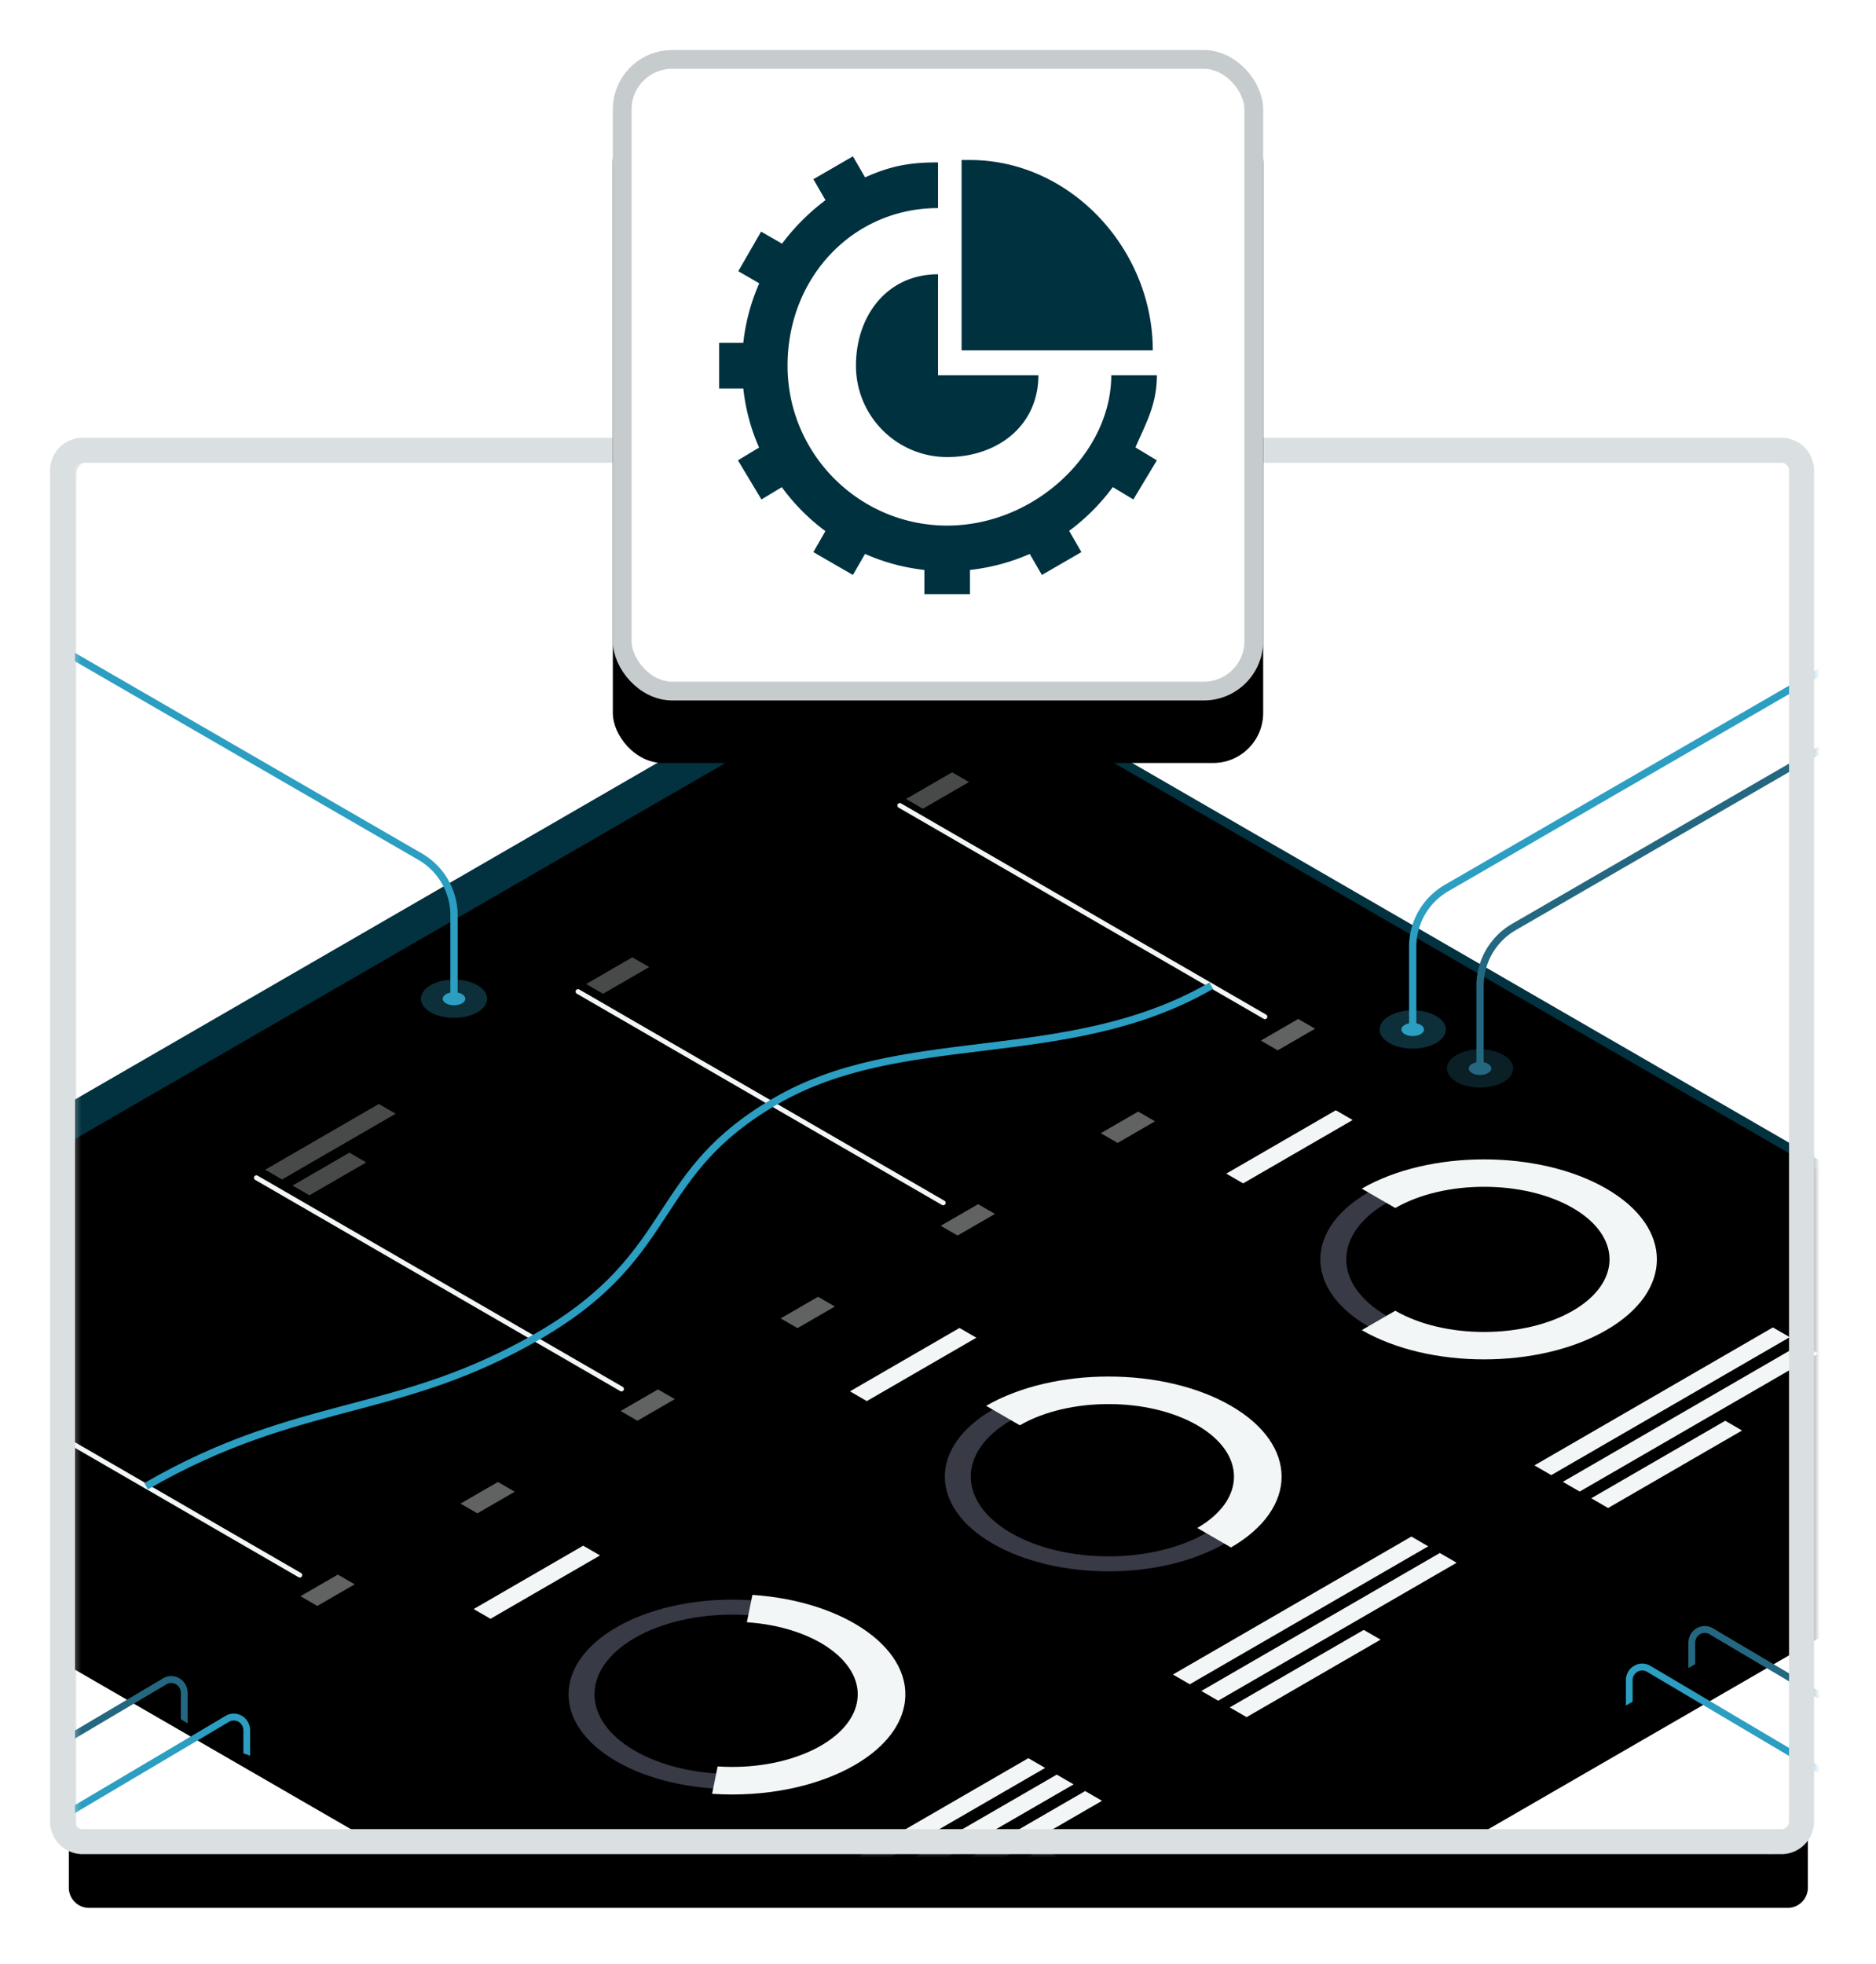
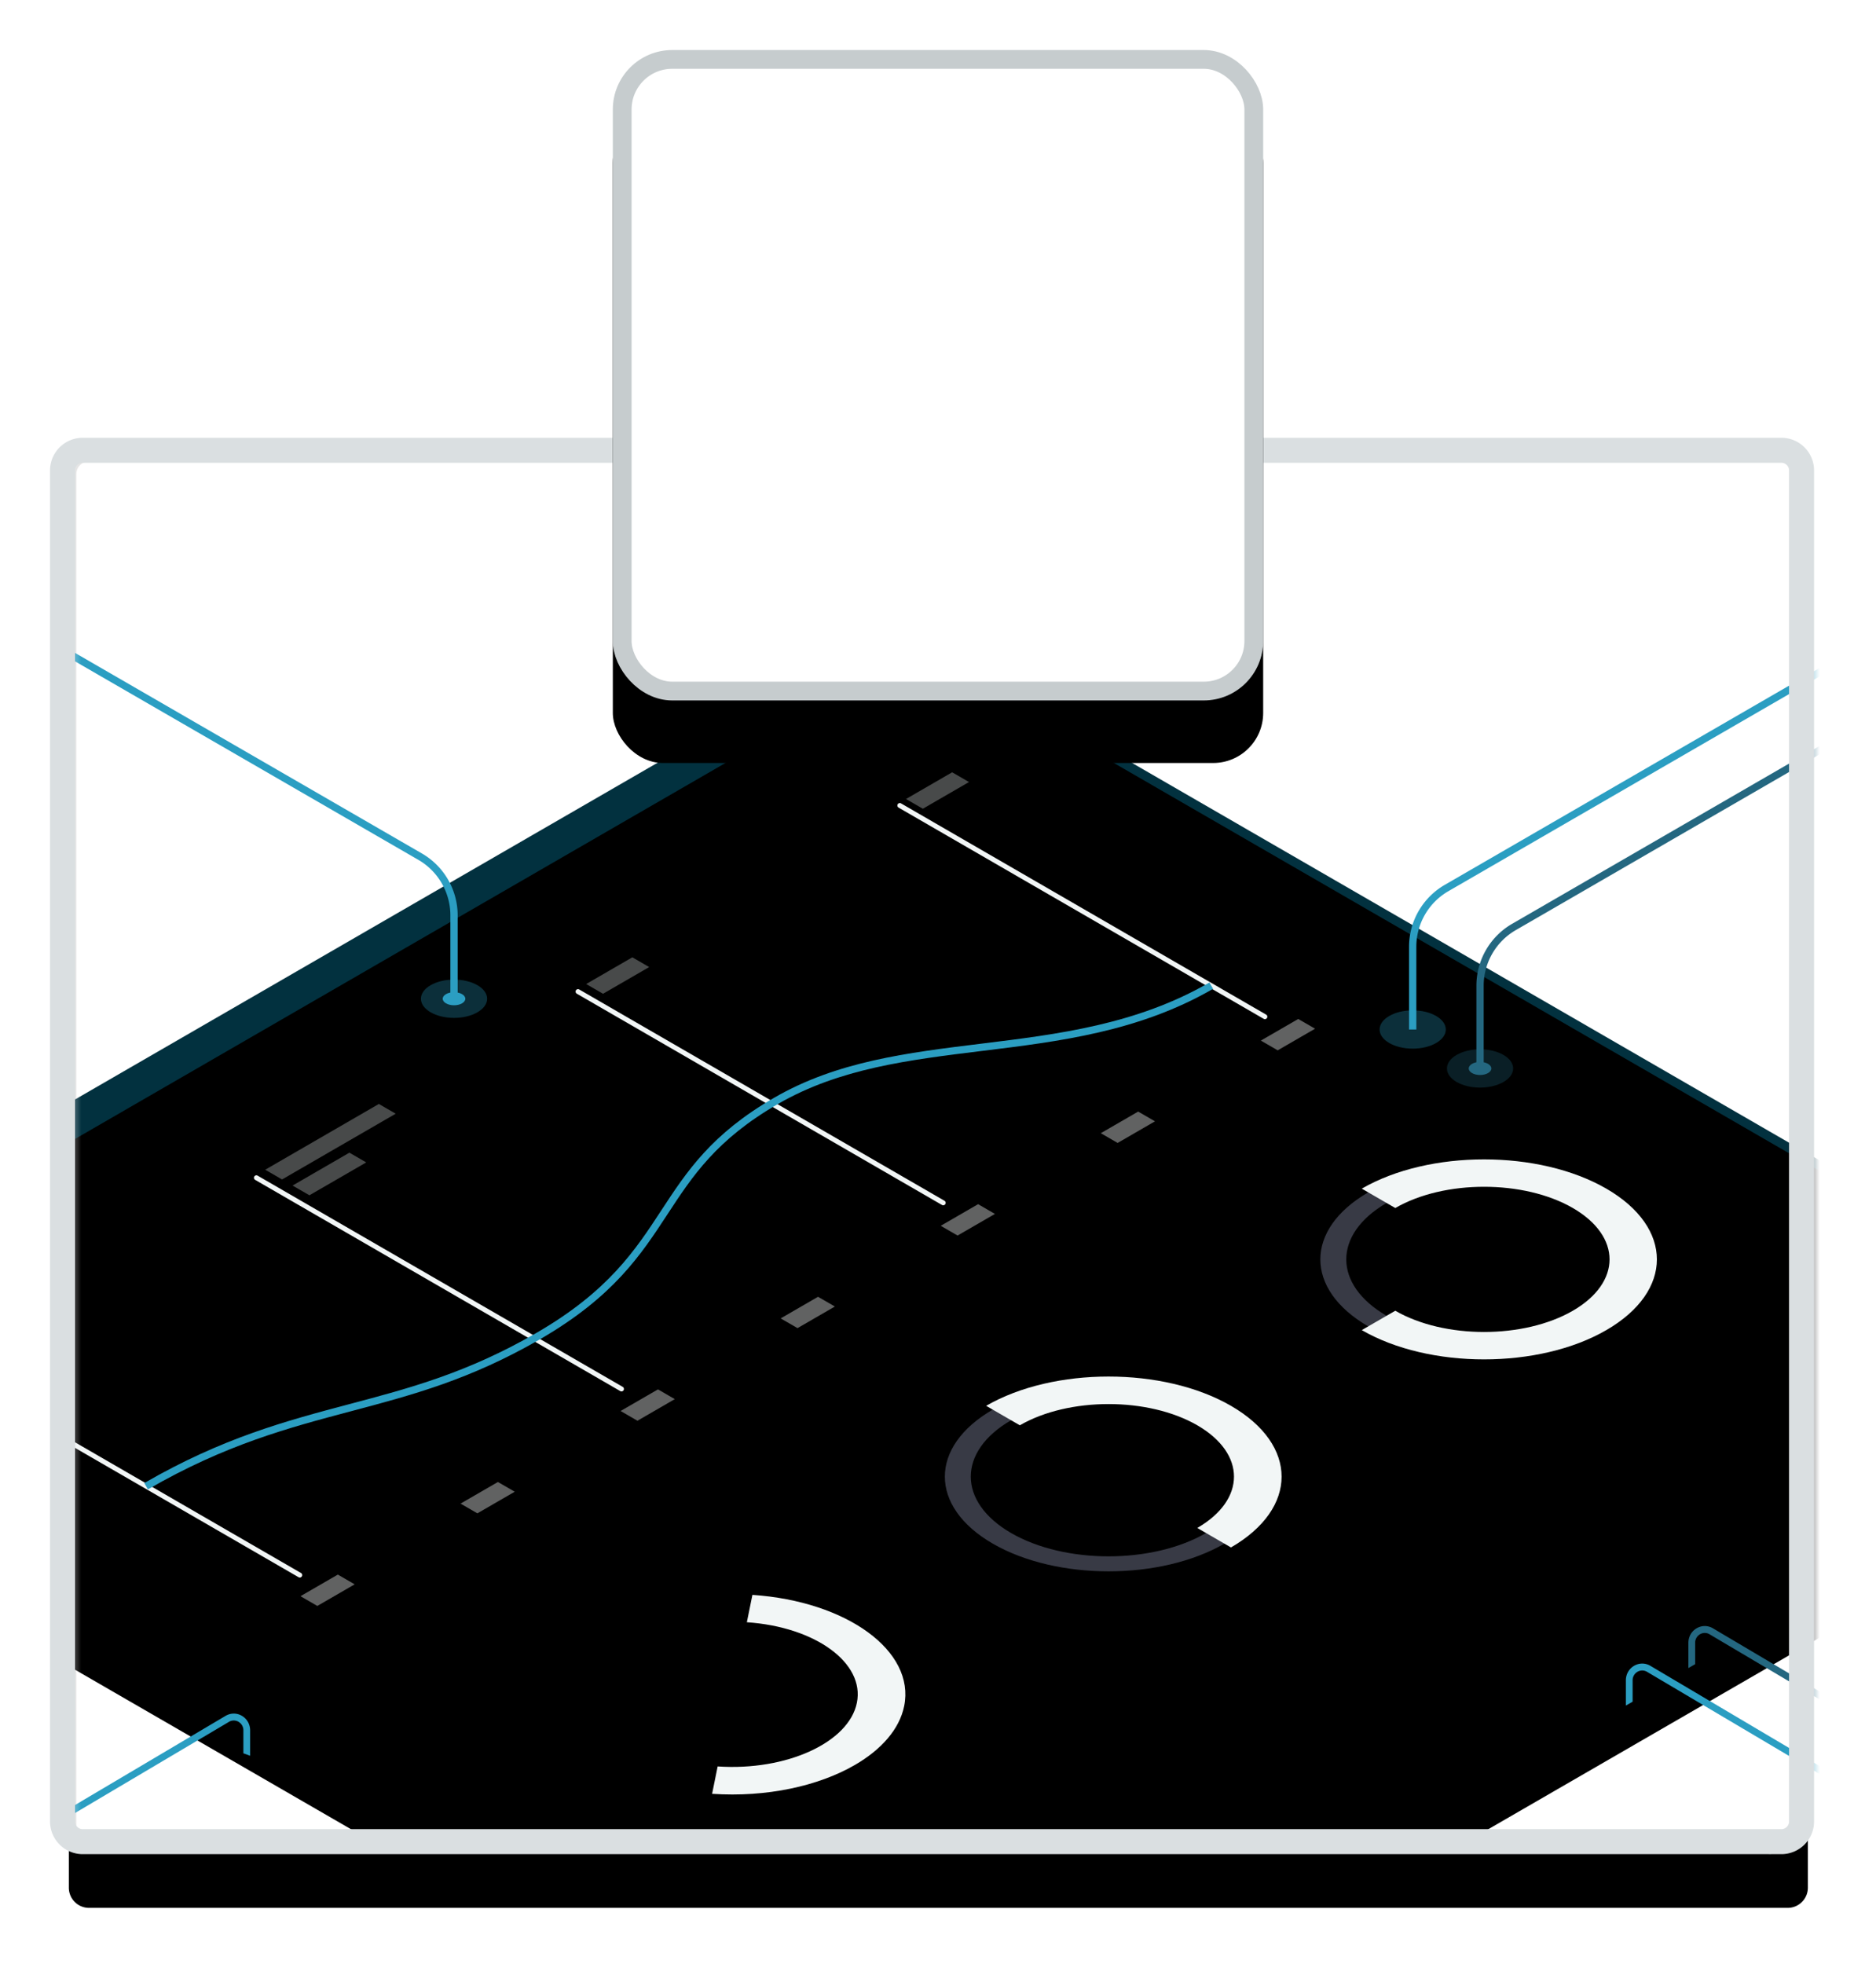
<svg xmlns="http://www.w3.org/2000/svg" xmlns:xlink="http://www.w3.org/1999/xlink" width="150" height="157" viewBox="0 0 150 157">
  <defs>
    <filter id="prefix__b" width="113.7%" height="119.8%" x="-6.8%" y="-7.6%" filterUnits="objectBoundingBox">
      <feOffset dy="4" in="SourceAlpha" result="shadowOffsetOuter1" />
      <feGaussianBlur in="shadowOffsetOuter1" result="shadowBlurOuter1" stdDeviation="2.5" />
      <feComposite in="shadowBlurOuter1" in2="SourceAlpha" operator="out" result="shadowBlurOuter1" />
      <feColorMatrix in="shadowBlurOuter1" result="shadowMatrixOuter1" values="0 0 0 0 0.051 0 0 0 0 0.192 0 0 0 0 0.247 0 0 0 0.05 0" />
      <feOffset dy="1" in="SourceAlpha" result="shadowOffsetOuter2" />
      <feGaussianBlur in="shadowOffsetOuter2" result="shadowBlurOuter2" stdDeviation="2.5" />
      <feComposite in="shadowBlurOuter2" in2="SourceAlpha" operator="out" result="shadowBlurOuter2" />
      <feColorMatrix in="shadowBlurOuter2" result="shadowMatrixOuter2" values="0 0 0 0 0.051 0 0 0 0 0.192 0 0 0 0 0.247 0 0 0 0.05 0" />
      <feMerge>
        <feMergeNode in="shadowMatrixOuter1" />
        <feMergeNode in="shadowMatrixOuter2" />
      </feMerge>
    </filter>
    <filter id="prefix__e" width="103.4%" height="106.1%" x="-1.7%" y="-3.1%" filterUnits="objectBoundingBox">
      <feGaussianBlur in="SourceAlpha" result="shadowBlurInner1" stdDeviation="2.5" />
      <feOffset dx="2" dy="2" in="shadowBlurInner1" result="shadowOffsetInner1" />
      <feComposite in="shadowOffsetInner1" in2="SourceAlpha" k2="-1" k3="1" operator="arithmetic" result="shadowInnerInner1" />
      <feColorMatrix in="shadowInnerInner1" values="0 0 0 0 0 0 0 0 0 0 0 0 0 0 0 0 0 0 0.2 0" />
    </filter>
    <filter id="prefix__f" width="136.5%" height="142.3%" x="-18.3%" y="-16.3%" filterUnits="objectBoundingBox">
      <feOffset dy="4" in="SourceAlpha" result="shadowOffsetOuter1" />
      <feGaussianBlur in="shadowOffsetOuter1" result="shadowBlurOuter1" stdDeviation="2.5" />
      <feComposite in="shadowBlurOuter1" in2="SourceAlpha" operator="out" result="shadowBlurOuter1" />
      <feColorMatrix in="shadowBlurOuter1" result="shadowMatrixOuter1" values="0 0 0 0 0.051 0 0 0 0 0.192 0 0 0 0 0.247 0 0 0 0.05 0" />
      <feOffset dy="1" in="SourceAlpha" result="shadowOffsetOuter2" />
      <feGaussianBlur in="shadowOffsetOuter2" result="shadowBlurOuter2" stdDeviation="2.5" />
      <feComposite in="shadowBlurOuter2" in2="SourceAlpha" operator="out" result="shadowBlurOuter2" />
      <feColorMatrix in="shadowBlurOuter2" result="shadowMatrixOuter2" values="0 0 0 0 0.051 0 0 0 0 0.192 0 0 0 0 0.247 0 0 0 0.05 0" />
      <feMerge>
        <feMergeNode in="shadowMatrixOuter1" />
        <feMergeNode in="shadowMatrixOuter2" />
      </feMerge>
    </filter>
    <path id="prefix__a" d="M137.937 111.533H2.119a1.615 1.615 0 01-1.615-1.615V1.91c0-.893.723-1.615 1.615-1.615h135.818c.892 0 1.615.722 1.615 1.615v108.008c0 .892-.723 1.615-1.615 1.615z" />
    <path id="prefix__d" d="M4.49 64.858l87.768 50.727c5.673 3.28 14.256 3.636 19.17.796l90.522-52.32c1.247-.721 2.137-1.58 2.679-2.511-.731-1.383-2.087-2.723-4.055-3.86L112.807 6.963c-5.674-3.28-14.256-3.636-19.17-.796L3.115 58.487c-1.25.723-2.136 1.584-2.678 2.518.733 1.38 2.09 2.718 4.054 3.853" />
    <rect id="prefix__g" width="52" height="52" x="0" y="0" rx="4" />
  </defs>
  <g fill="none" fill-rule="evenodd">
    <g transform="translate(5 4) translate(0 32)">
      <mask id="prefix__c" fill="#fff">
        <use xlink:href="#prefix__a" />
      </mask>
      <use fill="#000" filter="url(#prefix__b)" xlink:href="#prefix__a" />
      <path fill="#FFF" stroke="#E5E5E5" stroke-linejoin="square" stroke-width=".6" d="M137.937.595H2.119A1.311 1.311 0 00.804 1.91v108.008a1.31 1.31 0 001.315 1.315h135.818a1.31 1.31 0 001.315-1.315V1.91a1.31 1.31 0 00-1.315-1.315z" />
      <g mask="url(#prefix__c)">
        <g>
          <g transform="translate(-36 13)">
            <use fill="#02313F" xlink:href="#prefix__d" />
            <use fill="#000" filter="url(#prefix__e)" xlink:href="#prefix__d" />
          </g>
          <path fill="#2B9EC2" d="M198.73 106l-36.038-21.34a.744.744 0 00-.769 0 .784.784 0 00-.384.683v1.706l-.539.31v-2.016c0-.484.244-.919.654-1.161.41-.243.898-.242 1.308 0L199 105.522l-.27.478z" transform="translate(-36 13)" />
          <path fill="#246780" d="M203.73 103l-36.038-21.34a.744.744 0 00-.769 0 .784.784 0 00-.384.683v1.706l-.539.31v-2.016c0-.485.244-.919.654-1.161.41-.242.898-.243 1.308 0L204 102.522l-.27.478z" transform="translate(-36 13)" />
          <path fill="#2B9EC2" d="M13.27 110l-.27-.479 36.038-21.34c.41-.242.899-.242 1.308 0 .41.243.654.677.654 1.162v2.03l-.539-.197v-1.833a.784.784 0 00-.384-.683.745.745 0 00-.77 0L13.27 110z" transform="translate(-36 13)" />
-           <path fill="#246780" d="M8.27 107l-.27-.479 36.038-21.34c.41-.242.899-.242 1.308 0 .41.243.654.678.654 1.162v2.439l-.539-.33v-2.109a.785.785 0 00-.384-.682.744.744 0 00-.769 0L8.269 107z" transform="translate(-36 13)" />
          <g>
            <path fill="#F2F6F6" d="M40.067 76.67a.194.194 0 01-.097-.027L10.77 59.753a.195.195 0 01.194-.337l29.199 16.89a.195.195 0 01-.097.364M65.79 61.79a.194.194 0 01-.097-.027l-29.198-16.89a.195.195 0 01.194-.338l29.198 16.89a.195.195 0 01-.097.364M91.514 46.909a.192.192 0 01-.097-.026L62.218 29.992a.195.195 0 01-.071-.266.194.194 0 01.265-.071l29.2 16.89a.195.195 0 01-.098.364M117.237 32.028a.192.192 0 01-.097-.026l-29.198-16.89a.195.195 0 01.194-.338l29.199 16.891a.195.195 0 01-.098.363" transform="translate(-36 13) translate(14.902 .453)" />
            <path fill="#2B9EC2" d="M27.927 69.621l-.291-.506c6.264-3.623 11.4-4.985 16.368-6.302 4.869-1.29 9.467-2.51 14.988-5.703 5.747-3.325 7.9-6.611 9.98-9.79 2.054-3.136 3.994-6.098 9.034-9.014 5.02-2.904 10.624-3.591 16.557-4.319 6.105-.748 12.417-1.522 18.237-4.889l.292.506c-5.923 3.426-12.295 4.207-18.458 4.963-5.872.72-11.419 1.4-16.337 4.245-4.92 2.846-6.823 5.752-8.837 8.829-2.119 3.235-4.31 6.58-10.177 9.975-5.587 3.232-10.222 4.46-15.13 5.762-4.93 1.307-10.029 2.658-16.226 6.243" transform="translate(-36 13) translate(14.902 .453)" />
-             <path fill="#BCC1E8" d="M66.853 81.5c-4.297 2.485-4.297 6.53 0 9.016 4.298 2.486 11.29 2.486 15.588 0s4.297-6.53 0-9.016c-4.298-2.487-11.29-2.487-15.588 0m17.055 9.865c-5.107 2.954-13.415 2.954-18.521 0-5.107-2.954-5.107-7.76 0-10.714 5.106-2.954 13.414-2.954 18.52 0 5.107 2.954 5.107 7.76 0 10.714" opacity=".3" transform="translate(-36 13) translate(14.902 .453)" />
            <path fill="#F2F6F6" d="M84.44 91.661c-2.893 1.674-7.034 2.595-11.404 2.3l.443-2.189c5.495.373 10.489-1.91 11.133-5.088.644-3.179-3.302-6.068-8.797-6.44l.444-2.188c7.58.514 13.023 4.5 12.135 8.884-.376 1.857-1.829 3.492-3.953 4.721" transform="translate(-36 13) translate(14.902 .453)" />
            <path fill="#BCC1E8" d="M96.942 64.094c-4.297 2.486-4.297 6.53 0 9.017 4.298 2.486 11.29 2.486 15.588 0 4.297-2.486 4.297-6.531 0-9.017-4.298-2.486-11.29-2.486-15.588 0m17.055 9.865c-5.106 2.954-13.415 2.954-18.521 0-5.107-2.954-5.107-7.76 0-10.714 5.106-2.954 13.414-2.954 18.52 0 5.107 2.954 5.107 7.76 0 10.714" opacity=".3" transform="translate(-36 13) translate(14.902 .453)" />
            <path fill="#F2F6F6" d="M114.523 74.264l-2.692-1.558c3.911-2.263 3.911-5.945 0-8.208-3.913-2.262-10.277-2.263-14.19 0l-2.692-1.557c5.396-3.122 14.177-3.122 19.574 0 5.397 3.122 5.397 8.201 0 11.323" transform="translate(-36 13) translate(14.902 .453)" />
            <path fill="#BCC1E8" d="M126.965 46.725c-4.297 2.486-4.297 6.53 0 9.017 4.298 2.486 11.29 2.486 15.588 0 4.297-2.486 4.297-6.531 0-9.017-4.298-2.486-11.29-2.486-15.588 0m17.055 9.865c-5.106 2.954-13.415 2.954-18.521 0-5.107-2.954-5.107-7.76 0-10.714 5.106-2.954 13.414-2.954 18.52 0 5.107 2.954 5.107 7.76 0 10.714" opacity=".3" transform="translate(-36 13) translate(14.902 .453)" />
            <path fill="#F2F6F6" d="M124.982 45.578c5.391-3.119 14.163-3.119 19.554 0 5.39 3.118 5.39 8.192 0 11.31-5.39 3.12-14.163 3.12-19.554 0l2.68-1.549c3.913 2.264 10.281 2.264 14.196 0 3.913-2.264 3.913-5.948 0-8.212-3.915-2.264-10.283-2.264-14.197 0l-2.679-1.55z" transform="translate(-36 13) translate(14.902 .453)" />
            <path fill="#F2F6F6" d="M44.457 77.213L41.47 78.941 40.123 78.162 43.11 76.434zM57.255 69.809L54.268 71.537 52.922 70.759 55.909 69.031zM70.053 62.406L67.066 64.134 65.72 63.355 68.707 61.627zM82.852 55.002L79.865 56.73 78.518 55.952 81.505 54.224zM95.65 47.599L92.663 49.327 91.317 48.548 94.304 46.82z" opacity=".4" transform="translate(-36 13) translate(14.902 .453)" />
-             <path fill="#F2F6F6" d="M94.164 57.496L85.406 62.563 84.059 61.784 92.817 56.717zM64.075 74.902L55.317 79.968 53.971 79.189 62.728 74.123zM99.667 91.891L80.6 102.92 79.254 102.141 98.321 91.112zM101.939 93.205L82.872 104.234 81.526 103.455 100.593 92.426zM104.211 94.519L85.144 105.549 83.798 104.77 102.865 93.74zM100.855 99.089L87.416 106.863 86.07 106.084 99.509 98.31zM130.295 74.173L111.229 85.203 109.882 84.424 128.949 73.394zM132.567 75.487L113.5 86.517 112.154 85.738 131.221 74.709zM126.484 81.635L115.772 87.831 114.426 87.052 125.137 80.856zM159.2 57.453L140.133 68.482 138.787 67.703 157.853 56.674zM161.472 58.767L142.405 69.796 141.059 69.018 160.125 57.988zM155.388 64.914L144.677 71.111 143.331 70.332 154.042 64.136zM124.253 40.091L115.495 45.157 114.148 44.378 122.906 39.312z" transform="translate(-36 13) translate(14.902 .453)" />
            <path fill="#F2F6F6" d="M108.448 40.196L105.461 41.924 104.115 41.145 107.102 39.417zM121.247 32.792L118.259 34.52 116.913 33.741 119.9 32.013z" opacity=".4" transform="translate(-36 13) translate(14.902 .453)" />
            <path fill="#F2F6F6" d="M22.074 54.433L12.986 59.69 11.64 58.911 20.727 53.654zM19.718 58.327L15.174 60.955 13.828 60.176 18.371 57.548zM47.737 39.587L38.65 44.844 37.304 44.065 46.391 38.808zM45.381 43.481L40.838 46.109 39.491 45.331 44.035 42.702zM68.004 27.863L64.314 29.998 62.967 29.219 66.658 27.084zM93.577 13.07L89.886 15.205 88.539 14.426 92.23 12.291z" opacity=".3" transform="translate(-36 13) translate(14.902 .453)" />
            <path fill="#2B9EC2" d="M131.7 32.855c0 .845-1.185 1.53-2.646 1.53-1.462 0-2.647-.685-2.647-1.53 0-.846 1.185-1.532 2.647-1.532 1.461 0 2.647.686 2.647 1.532" opacity=".3" transform="translate(-36 13) translate(14.902 .453)" />
            <path fill="#246780" d="M137.085 35.97c0 .845-1.185 1.53-2.647 1.53-1.462 0-2.647-.685-2.647-1.53 0-.846 1.185-1.532 2.647-1.532 1.462 0 2.647.686 2.647 1.532" opacity=".3" transform="translate(-36 13) translate(14.902 .453)" />
            <path fill="#246780" d="M134.73 35.97h-.583v-6.62a5.724 5.724 0 012.847-4.94l36.283-20.99.291.506-36.283 20.989a5.138 5.138 0 00-2.555 4.436v6.619z" transform="translate(-36 13) translate(14.902 .453)" />
            <path fill="#2B9EC2" d="M129.345 32.855h-.583v-6.62a5.724 5.724 0 012.847-4.94L167.892.304l.292.507L131.9 21.8a5.138 5.138 0 00-2.556 4.436v6.619z" transform="translate(-36 13) translate(14.902 .453)" />
-             <path fill="#2B9EC2" d="M129.957 32.855c0 .288-.405.522-.903.522-.5 0-.904-.234-.904-.522 0-.289.405-.523.904-.523.498 0 .903.234.903.523" transform="translate(-36 13) translate(14.902 .453)" />
            <path fill="#246780" d="M135.342 35.97c0 .288-.405.522-.904.522s-.903-.234-.903-.522c0-.289.404-.523.903-.523.5 0 .904.234.904.523" transform="translate(-36 13) translate(14.902 .453)" />
            <path fill="#2B9EC2" d="M55.048 30.395c0 .846-1.186 1.532-2.647 1.532-1.462 0-2.647-.686-2.647-1.532 0-.845 1.185-1.53 2.647-1.53 1.461 0 2.647.685 2.647 1.53" opacity=".3" transform="translate(-36 13) translate(14.902 .453)" />
            <path fill="#2B9EC2" d="M52.692 30.395h-.583V23.73c0-1.824-.98-3.524-2.556-4.436L17.386.697l.291-.506 32.168 18.597a5.724 5.724 0 012.847 4.94v6.667z" transform="translate(-36 13) translate(14.902 .453)" />
            <path fill="#2B9EC2" d="M53.304 30.395c0 .289-.405.523-.903.523-.5 0-.904-.234-.904-.523 0-.288.405-.522.904-.522.498 0 .903.234.903.522" transform="translate(-36 13) translate(14.902 .453)" />
          </g>
        </g>
      </g>
      <path stroke="#DADFE1" stroke-width="2" d="M137.433 111.238H1.615A1.615 1.615 0 010 109.623V1.615C0 .722.723 0 1.615 0h135.818c.892 0 1.615.722 1.615 1.615v108.008c0 .892-.723 1.615-1.615 1.615z" />
    </g>
    <g transform="translate(5 4) translate(44)">
      <use fill="#000" filter="url(#prefix__f)" xlink:href="#prefix__g" />
      <rect width="50.5" height="50.5" x=".75" y=".75" fill="#FFF" stroke="#C6CCCE" stroke-linejoin="square" stroke-width="1.5" rx="4" />
      <g fill="#00313F">
-         <path d="M14.196 3.5l.974 1.68c2.005-.895 3.494-1.197 5.83-1.197v3.654c-6.804 0-12.03 5.545-12.03 12.596 0 7.053 5.726 12.787 12.764 12.787 7.036 0 13.12-5.83 13.12-12.02H38.5c0 2.32-.83 3.745-1.707 5.756-.002.004-.002.01-.005.015l1.712 1.032-1.88 3.129-1.643-.99a16.611 16.611 0 01-3.49 3.5l.978 1.699-3.159 1.826-.971-1.68a16.335 16.335 0 01-4.778 1.279V38.5h-3.646v-1.934a16.086 16.086 0 01-4.745-1.281l-.97 1.682-3.16-1.826.961-1.68a16.273 16.273 0 01-3.484-3.512l-1.63.983-1.88-3.13 1.692-1.02a15.806 15.806 0 01-1.262-4.722H3.5v-3.654h1.933c.182-1.677.618-3.26 1.273-4.755l-1.674-.968 1.823-3.166 1.676.963a17.272 17.272 0 013.473-3.476l-.968-1.677 3.16-1.827zM21 12.927V21h8.027c0 4.035-3.266 6.54-7.294 6.54s-7.293-3.271-7.293-7.306c0-4.036 2.532-7.307 6.56-7.307zm2.557-9.134c8.06 0 14.617 7.145 14.617 15.22H22.886V3.792z" transform="translate(5 5)" />
-       </g>
+         </g>
    </g>
  </g>
</svg>